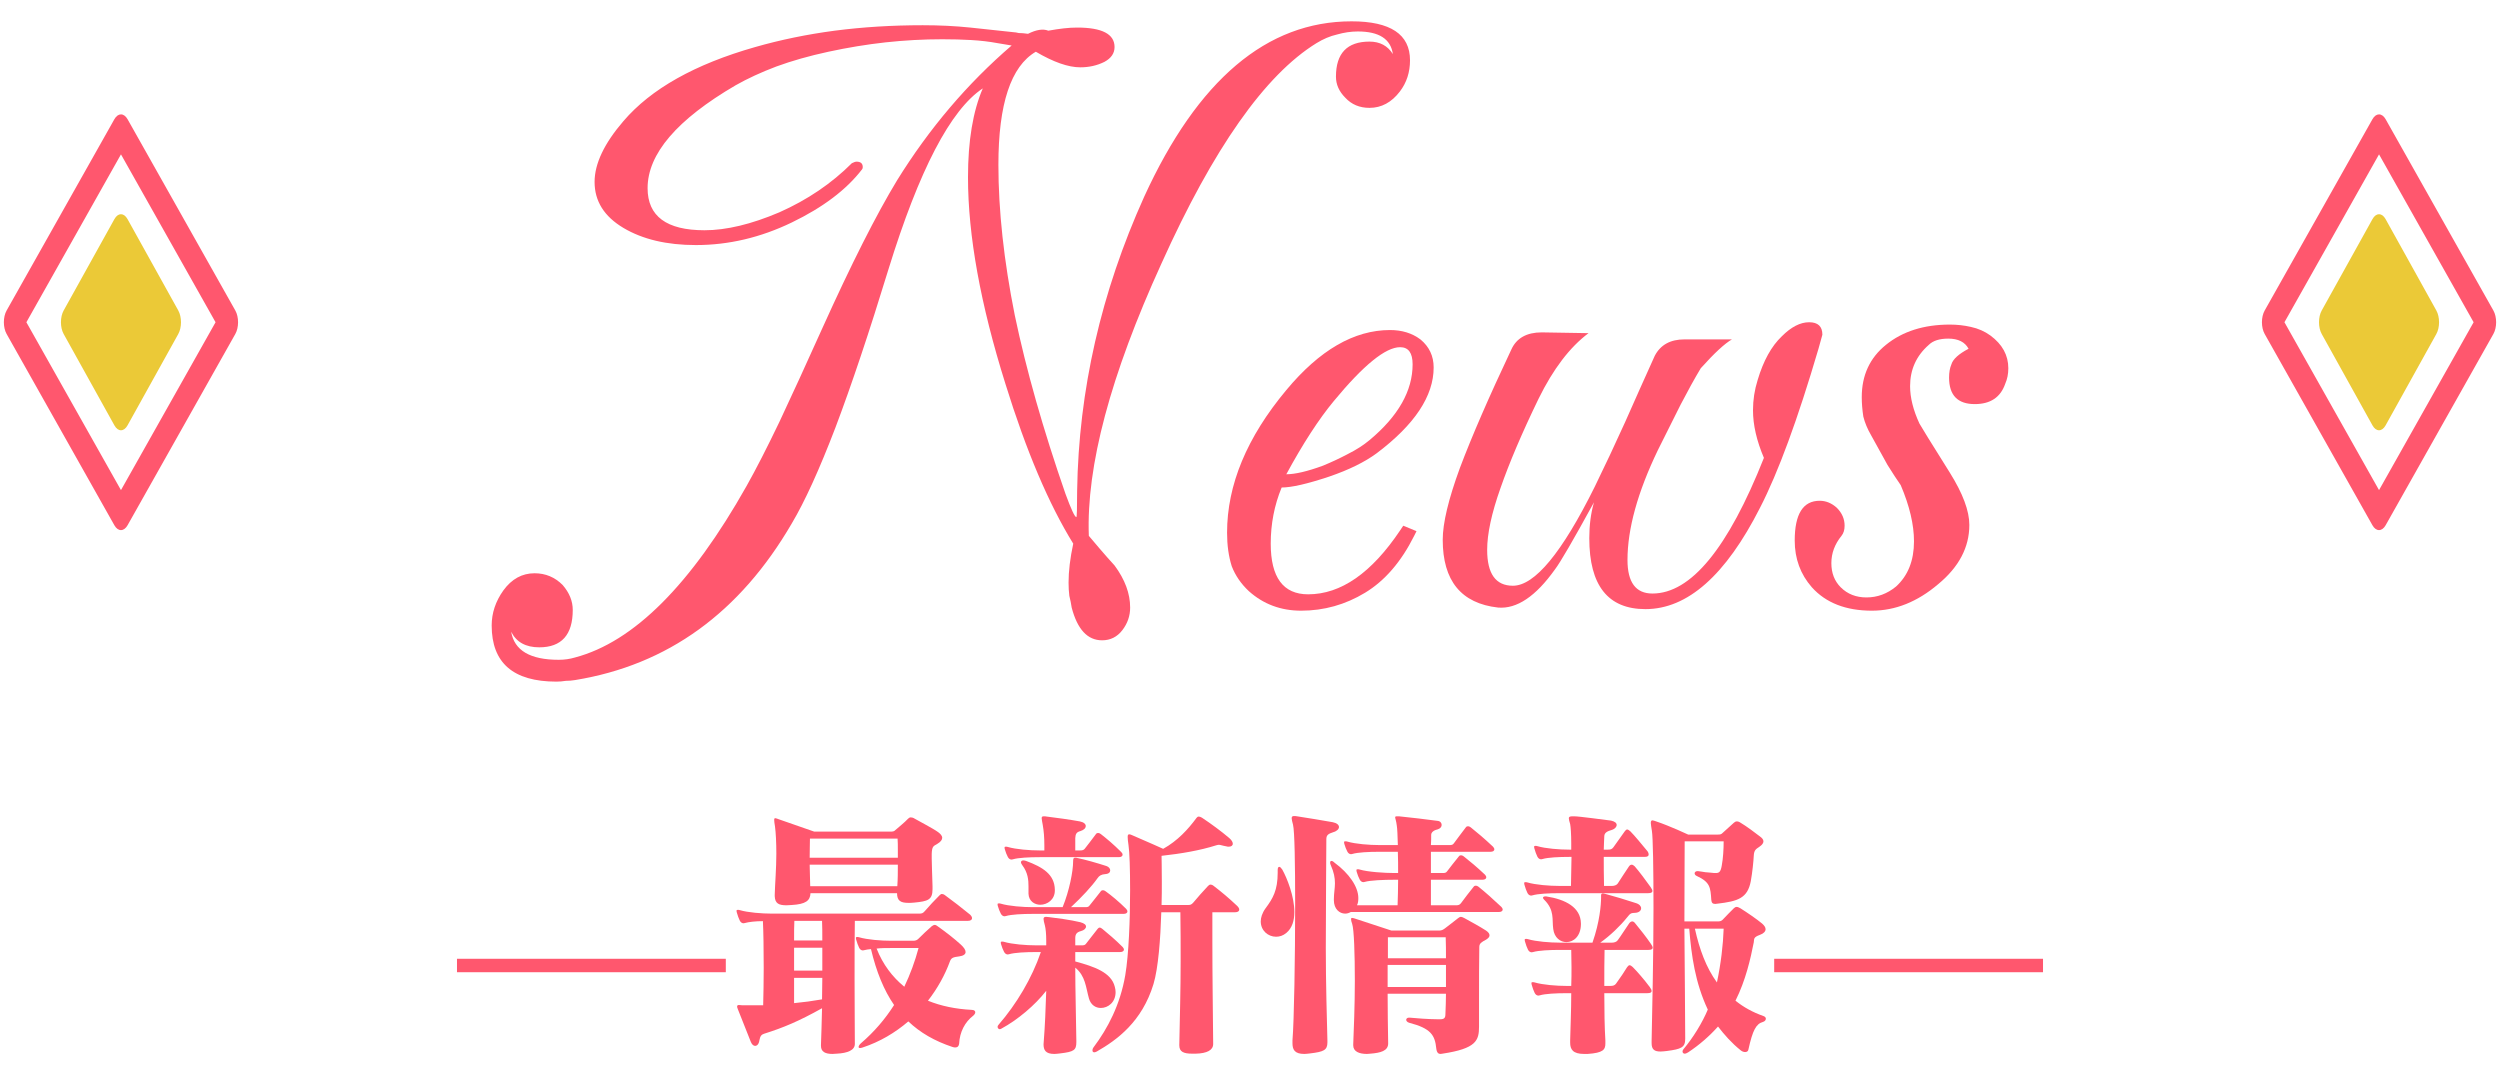
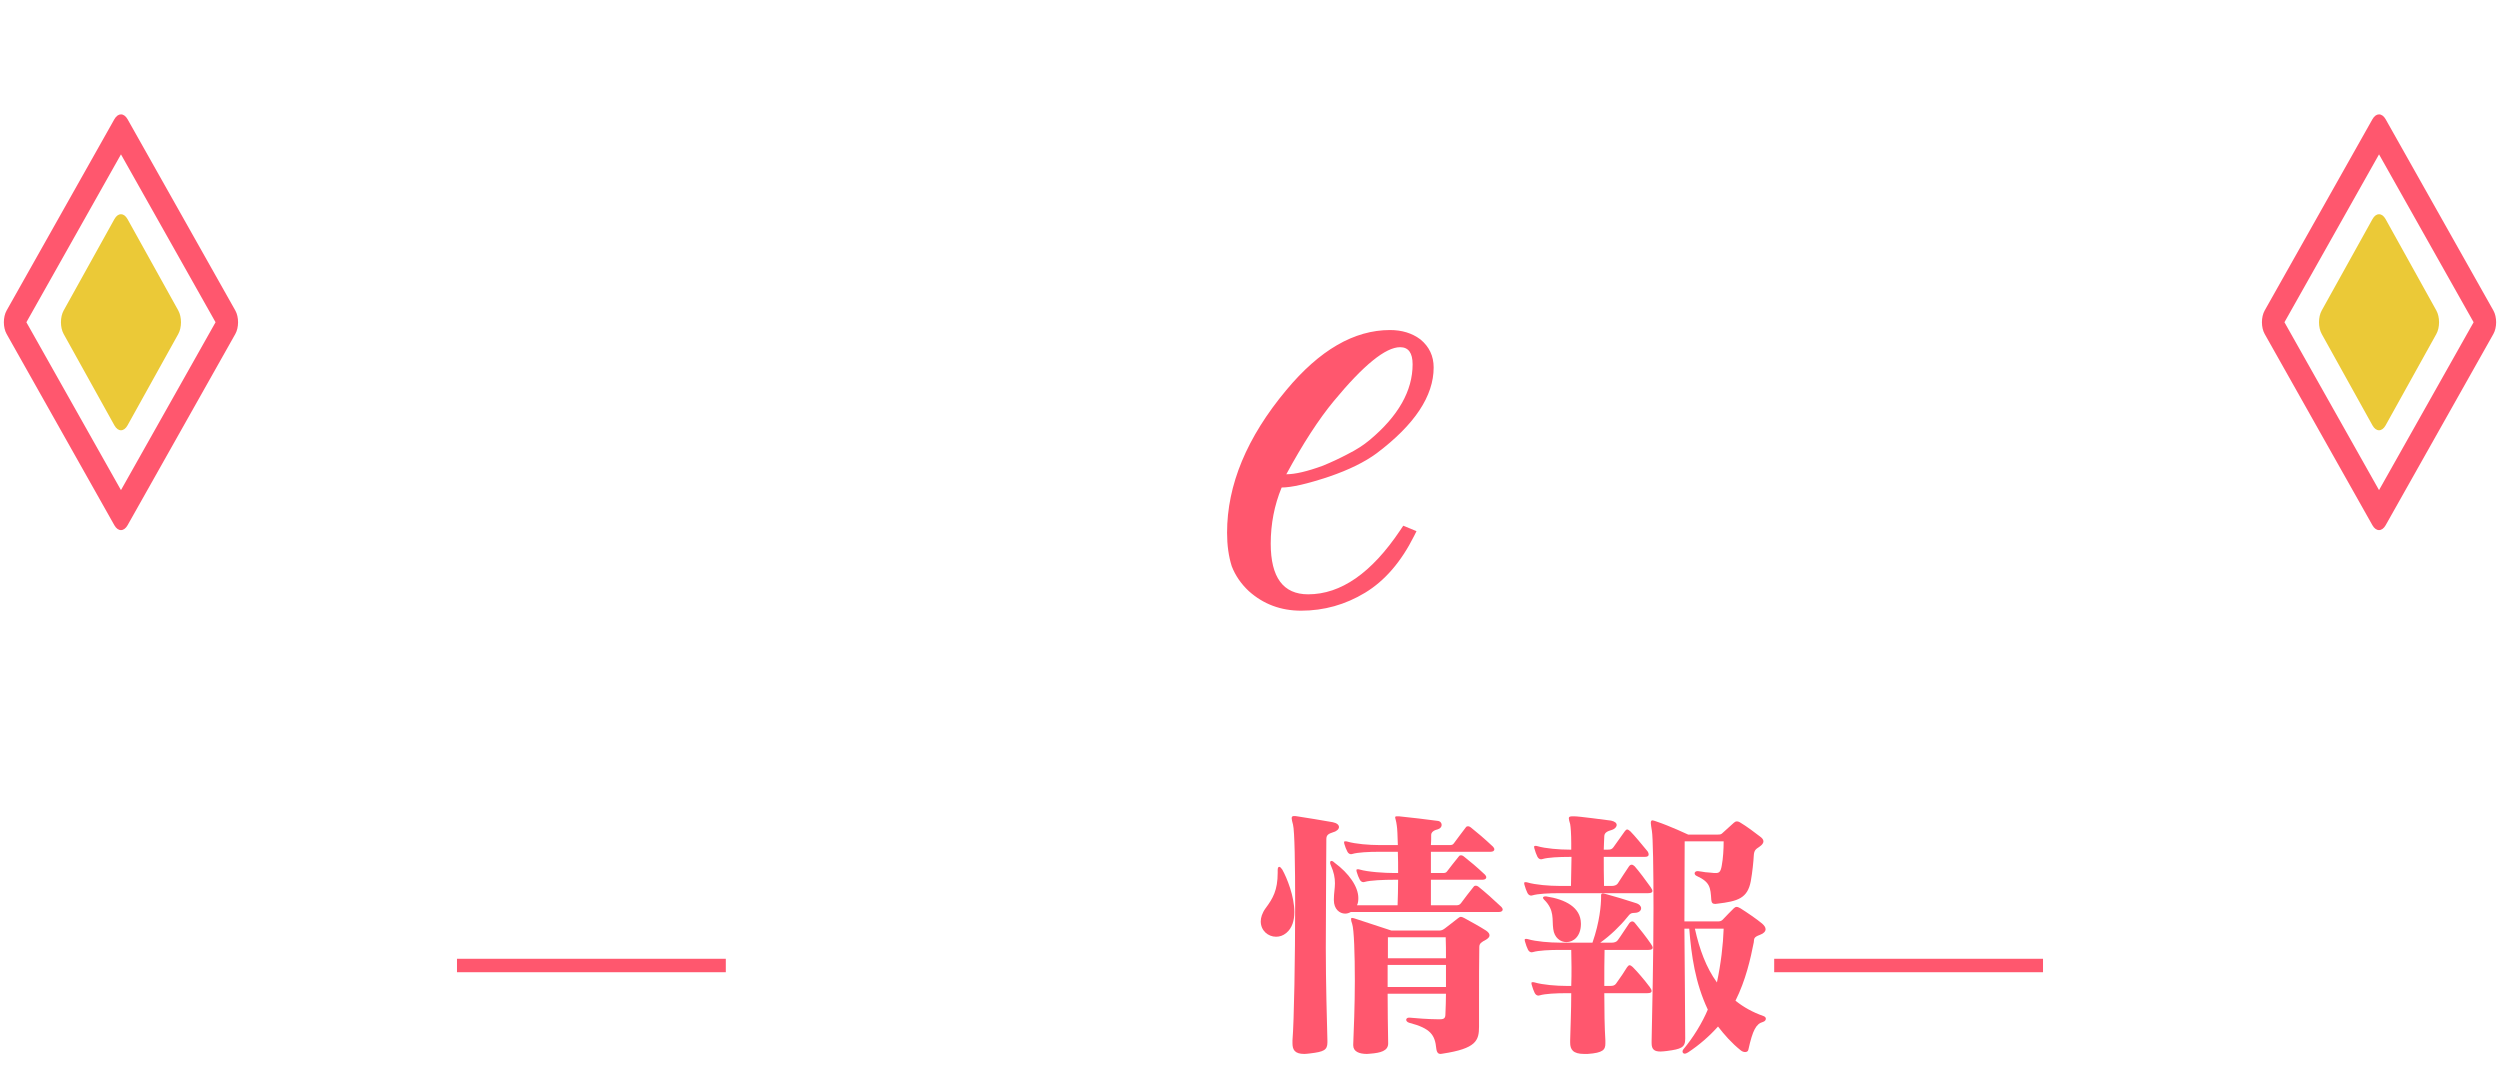
<svg xmlns="http://www.w3.org/2000/svg" width="186" height="80" viewBox="0 0 186 80" fill="none">
  <path fill-rule="evenodd" clip-rule="evenodd" d="M16.037 23.975L9 11.485L1.963 23.975L9 36.465L16.037 23.975ZM17.509 24.846C17.78 24.365 17.78 23.585 17.509 23.104L9.491 8.871C9.22 8.39 8.78 8.39 8.509 8.871L0.491 23.104C0.22 23.585 0.22 24.365 0.491 24.846L8.509 39.079C8.78 39.56 9.22 39.56 9.491 39.079L17.509 24.846Z" fill="#FF576E" />
  <path d="M13.264 23.101C13.533 23.584 13.533 24.366 13.264 24.849L9.486 31.651C9.217 32.133 8.783 32.133 8.514 31.651L4.736 24.849C4.467 24.366 4.467 23.584 4.736 23.101L8.514 16.299C8.783 15.816 9.217 15.816 9.486 16.299L13.264 23.101Z" fill="#EBC937" />
-   <path d="M139.269 45.435C137.336 45.435 135.847 44.855 134.803 43.695C133.953 42.728 133.527 41.568 133.527 40.215C133.527 38.243 134.146 37.257 135.383 37.257C135.847 37.257 136.273 37.431 136.659 37.779C137.046 38.166 137.239 38.61 137.239 39.113C137.239 39.422 137.162 39.674 137.007 39.867C136.505 40.486 136.253 41.162 136.253 41.897C136.253 42.632 136.485 43.231 136.949 43.695C137.452 44.198 138.09 44.449 138.863 44.449C139.675 44.449 140.41 44.178 141.067 43.637C141.957 42.825 142.401 41.704 142.401 40.273C142.401 39.036 142.073 37.644 141.415 36.097C141.145 35.71 140.816 35.208 140.429 34.589C140.081 33.97 139.675 33.236 139.211 32.385C138.941 31.921 138.747 31.457 138.631 30.993C138.554 30.49 138.515 30.007 138.515 29.543C138.515 27.919 139.115 26.624 140.313 25.657C141.551 24.652 143.136 24.149 145.069 24.149C145.611 24.149 146.133 24.207 146.635 24.323C147.177 24.439 147.66 24.652 148.085 24.961C148.975 25.618 149.419 26.43 149.419 27.397C149.419 27.822 149.342 28.209 149.187 28.557C148.839 29.562 148.085 30.065 146.925 30.065C145.649 30.065 145.011 29.408 145.011 28.093C145.011 27.706 145.069 27.378 145.185 27.107C145.301 26.72 145.727 26.334 146.461 25.947C146.191 25.444 145.688 25.193 144.953 25.193C144.296 25.193 143.813 25.348 143.503 25.657C142.575 26.469 142.111 27.494 142.111 28.731C142.111 29.582 142.343 30.51 142.807 31.515C142.885 31.67 143.639 32.888 145.069 35.169C146.036 36.716 146.519 38.011 146.519 39.055C146.519 40.718 145.746 42.187 144.199 43.463C142.653 44.778 141.009 45.435 139.269 45.435Z" fill="#FF576E" />
-   <path d="M122.419 45.319C119.635 45.319 118.243 43.56 118.243 40.041C118.243 39.074 118.359 38.185 118.591 37.373C117.045 40.196 116.078 41.858 115.691 42.361C114.261 44.372 112.849 45.319 111.457 45.203C108.712 44.894 107.339 43.212 107.339 40.157C107.339 38.92 107.765 37.141 108.615 34.821C109.505 32.462 110.781 29.524 112.443 26.005C112.83 25.154 113.584 24.729 114.705 24.729L118.185 24.787C116.793 25.831 115.556 27.455 114.473 29.659C113.236 32.211 112.289 34.434 111.631 36.329C110.974 38.185 110.645 39.712 110.645 40.911C110.645 42.69 111.283 43.579 112.559 43.579C114.183 43.579 116.213 41.124 118.649 36.213C119.423 34.628 120.177 33.023 120.911 31.399C121.646 29.736 122.381 28.093 123.115 26.469C123.541 25.657 124.275 25.251 125.319 25.251H128.857C128.316 25.56 127.543 26.276 126.537 27.397C126.073 28.17 125.571 29.079 125.029 30.123C124.527 31.128 123.966 32.25 123.347 33.487C121.839 36.619 121.085 39.345 121.085 41.665C121.085 43.328 121.704 44.159 122.941 44.159C125.803 44.159 128.567 40.795 131.235 34.067C130.694 32.791 130.423 31.612 130.423 30.529C130.423 29.756 130.539 29.002 130.771 28.267C131.197 26.836 131.796 25.754 132.569 25.019C133.265 24.323 133.942 23.975 134.599 23.975C135.257 23.975 135.585 24.284 135.585 24.903L135.295 25.947C133.749 31.206 132.299 35.15 130.945 37.779C128.393 42.806 125.551 45.319 122.419 45.319Z" fill="#FF576E" />
  <path d="M96.804 45.435C95.296 45.435 94 44.952 92.918 43.985C92.338 43.444 91.912 42.825 91.642 42.129C91.41 41.394 91.294 40.563 91.294 39.635C91.294 36.078 92.763 32.54 95.702 29.021C98.176 26.044 100.748 24.555 103.416 24.555C104.305 24.555 105.059 24.787 105.678 25.251C106.335 25.792 106.664 26.488 106.664 27.339C106.664 29.466 105.252 31.592 102.43 33.719C101.54 34.376 100.361 34.956 98.892 35.459C97.268 36 96.088 36.271 95.354 36.271C94.812 37.586 94.542 38.978 94.542 40.447C94.542 42.96 95.47 44.217 97.326 44.217C99.762 44.217 102.043 42.632 104.17 39.461L104.402 39.113L105.388 39.519L105.214 39.867C104.247 41.8 103.029 43.212 101.56 44.101C100.09 44.99 98.505 45.435 96.804 45.435ZM95.702 35.285C96.359 35.285 97.268 35.072 98.428 34.647C99.085 34.376 99.704 34.086 100.284 33.777C100.902 33.468 101.444 33.12 101.908 32.733C104.034 30.954 105.098 29.079 105.098 27.107C105.098 26.256 104.788 25.831 104.17 25.831C103.087 25.831 101.444 27.165 99.24 29.833C98.118 31.186 96.939 33.004 95.702 35.285Z" fill="#FF576E" />
-   <path d="M41.395 50.713C38.185 50.713 36.581 49.321 36.581 46.537C36.581 45.609 36.871 44.739 37.451 43.927C38.069 43.076 38.843 42.651 39.771 42.651C40.583 42.651 41.279 42.941 41.859 43.521C42.361 44.101 42.613 44.72 42.613 45.377C42.613 47.233 41.781 48.161 40.119 48.161C39.113 48.161 38.417 47.774 38.031 47.001C38.263 48.393 39.442 49.089 41.569 49.089C41.994 49.089 42.4 49.031 42.787 48.915C47.156 47.755 51.409 43.502 55.547 36.155C56.243 34.918 57.055 33.332 57.983 31.399C58.911 29.427 59.974 27.107 61.173 24.439C63.338 19.644 65.194 15.971 66.741 13.419C69.138 9.552 71.98 6.208 75.267 3.385L74.223 3.211C73.604 3.095 72.947 3.018 72.251 2.979C71.593 2.94 70.878 2.921 70.105 2.921C68.713 2.921 67.301 2.998 65.871 3.153C64.479 3.308 63.067 3.54 61.637 3.849C60.206 4.158 58.911 4.526 57.751 4.951C56.629 5.376 55.624 5.84 54.735 6.343C50.365 8.895 48.181 11.447 48.181 13.999C48.181 16.087 49.592 17.131 52.415 17.131C54.039 17.131 55.895 16.686 57.983 15.797C60.071 14.869 61.869 13.651 63.377 12.143C63.531 12.066 63.647 12.027 63.725 12.027C64.034 12.027 64.189 12.162 64.189 12.433C64.189 12.51 64.169 12.568 64.131 12.607C62.971 14.115 61.231 15.43 58.911 16.551C56.591 17.672 54.213 18.233 51.777 18.233C49.611 18.233 47.813 17.808 46.383 16.957C44.952 16.106 44.237 14.966 44.237 13.535C44.237 12.182 44.952 10.674 46.383 9.011C48.432 6.614 51.699 4.777 56.185 3.501C58.079 2.96 60.051 2.554 62.101 2.283C64.189 2.012 66.373 1.877 68.655 1.877C69.892 1.877 71.071 1.935 72.193 2.051C73.314 2.167 74.397 2.283 75.441 2.399C75.518 2.399 75.634 2.418 75.789 2.457C75.982 2.457 76.214 2.476 76.485 2.515C77.103 2.206 77.606 2.128 77.993 2.283C78.418 2.206 78.805 2.148 79.153 2.109C79.501 2.07 79.829 2.051 80.139 2.051C81.995 2.051 82.923 2.534 82.923 3.501C82.923 3.965 82.671 4.332 82.169 4.603C81.627 4.874 81.028 5.009 80.371 5.009C79.481 5.009 78.379 4.622 77.065 3.849C75.209 4.932 74.281 7.735 74.281 12.259C74.281 15.662 74.687 19.393 75.499 23.453C76.349 27.513 77.606 31.94 79.269 36.735C79.694 37.895 79.965 38.475 80.081 38.475C80.119 38.475 80.139 37.818 80.139 36.503C80.255 29.04 81.917 21.752 85.127 14.637C89.109 5.937 94.252 1.587 100.555 1.587C103.455 1.587 104.905 2.554 104.905 4.487C104.905 5.376 104.653 6.15 104.151 6.807C103.532 7.619 102.778 8.025 101.889 8.025C101.154 8.025 100.555 7.774 100.091 7.271C99.627 6.807 99.395 6.285 99.395 5.705C99.395 3.965 100.226 3.095 101.889 3.095C102.662 3.095 103.242 3.404 103.629 4.023C103.474 2.902 102.604 2.341 101.019 2.341C100.516 2.341 99.994 2.418 99.453 2.573C98.95 2.689 98.447 2.902 97.945 3.211C94.117 5.57 90.269 11.041 86.403 19.625C82.613 27.938 80.815 34.686 81.009 39.867C81.627 40.602 82.091 41.143 82.401 41.491C82.71 41.839 82.884 42.032 82.923 42.071C83.696 43.115 84.083 44.159 84.083 45.203C84.083 45.822 83.889 46.382 83.503 46.885C83.116 47.388 82.613 47.639 81.995 47.639C80.912 47.639 80.158 46.827 79.733 45.203C79.694 44.932 79.636 44.642 79.559 44.333C79.52 44.024 79.501 43.695 79.501 43.347C79.501 42.496 79.617 41.53 79.849 40.447C78.031 37.508 76.349 33.545 74.803 28.557C72.947 22.641 72.019 17.518 72.019 13.187C72.019 10.48 72.386 8.276 73.121 6.575C70.723 8.16 68.384 12.646 66.103 20.031C64.672 24.71 63.357 28.634 62.159 31.805C60.96 34.937 59.877 37.315 58.911 38.939C55.044 45.59 49.669 49.476 42.787 50.597C42.555 50.636 42.323 50.655 42.091 50.655C41.859 50.694 41.627 50.713 41.395 50.713Z" fill="#FF576E" />
  <path d="M152 72.333H132V71.333H152V72.333Z" fill="#FF576E" />
  <path d="M128.24 69.093H126.1C126.44 70.633 126.94 71.993 127.74 73.093C128.04 71.673 128.2 70.293 128.24 69.093ZM125.38 77.233V77.293C125.38 77.933 125.08 78.053 124.02 78.193C123.84 78.213 123.68 78.233 123.54 78.233C123.1 78.233 122.88 78.093 122.88 77.613C122.88 77.593 122.88 77.573 122.88 77.553V77.453C122.92 75.393 123.02 71.113 123.02 67.553C123.02 64.673 122.98 62.253 122.9 61.813C122.86 61.533 122.82 61.353 122.82 61.233C122.82 61.093 122.86 61.033 122.94 61.033C123 61.033 123.1 61.073 123.22 61.113C124.24 61.453 125.6 62.093 125.6 62.093H127.78C128 62.093 128.06 62.073 128.16 61.973C128.42 61.753 128.74 61.433 129 61.213C129.06 61.153 129.14 61.113 129.22 61.113C129.3 61.113 129.38 61.133 129.5 61.213C129.94 61.473 130.58 61.953 130.94 62.233C131.08 62.333 131.2 62.453 131.2 62.593C131.2 62.713 131.12 62.853 130.88 63.013C130.64 63.173 130.5 63.253 130.48 63.673C130.46 64.073 130.38 64.893 130.26 65.553C130.02 66.833 129.3 67.053 127.78 67.233C127.72 67.233 127.66 67.253 127.62 67.253C127.42 67.253 127.34 67.173 127.32 66.953C127.26 66.033 127.24 65.633 126.24 65.173C126.14 65.133 126.08 65.053 126.08 64.973C126.08 64.893 126.16 64.813 126.28 64.813H126.34C126.54 64.833 126.72 64.873 126.88 64.893C127.06 64.913 127.2 64.913 127.34 64.933C127.46 64.953 127.56 64.953 127.66 64.953C127.9 64.953 128.02 64.873 128.1 64.393C128.2 63.853 128.24 63.173 128.24 62.593H125.34C125.34 63.733 125.32 66.033 125.32 68.553H127.82C127.94 68.553 128.06 68.533 128.16 68.433C128.46 68.113 128.72 67.853 129 67.573C129.06 67.513 129.14 67.473 129.2 67.473C129.28 67.473 129.38 67.513 129.48 67.573C129.96 67.873 130.72 68.393 131.1 68.713C131.26 68.853 131.36 68.993 131.36 69.133C131.36 69.293 131.22 69.453 130.94 69.553C130.44 69.733 130.52 69.853 130.48 70.113C130.24 71.333 129.88 72.933 129.12 74.453C129.72 74.933 130.4 75.313 131.2 75.593C131.32 75.633 131.38 75.713 131.38 75.793C131.38 75.893 131.3 75.993 131.16 76.033C130.66 76.173 130.4 76.633 130.08 78.093C130.06 78.213 129.96 78.273 129.84 78.273C129.74 78.273 129.62 78.233 129.52 78.153C128.84 77.613 128.28 76.973 127.82 76.373C127.2 77.073 126.42 77.753 125.6 78.293C125.5 78.353 125.42 78.393 125.34 78.393C125.24 78.393 125.18 78.313 125.18 78.233C125.18 78.173 125.2 78.133 125.24 78.073C125.98 77.193 126.66 76.073 127.06 75.113C126.12 73.113 125.84 71.093 125.68 69.093H125.32C125.34 72.233 125.38 75.593 125.38 77.233ZM119.44 77.493V77.633C119.44 78.093 119.28 78.333 118.12 78.413C118.08 78.413 118.04 78.413 118.02 78.413C117.96 78.413 117.92 78.413 117.86 78.413C117.02 78.413 116.82 78.073 116.82 77.573V77.413C116.84 76.513 116.9 75.213 116.9 73.893H116.56C115.78 73.893 114.96 73.933 114.56 74.053C114.52 74.053 114.5 74.073 114.46 74.073C114.34 74.073 114.24 73.993 114.18 73.873C114.1 73.713 114.02 73.493 113.96 73.273C113.94 73.213 113.94 73.173 113.94 73.133C113.94 73.093 113.96 73.073 114.02 73.073H114.04C114.08 73.073 114.12 73.073 114.18 73.093C114.78 73.273 115.82 73.353 116.56 73.353H116.9C116.92 72.893 116.92 72.413 116.92 71.953C116.92 71.493 116.9 71.073 116.9 70.673H116.06C115.28 70.673 114.46 70.713 114.06 70.833C114.02 70.833 114 70.853 113.96 70.853C113.84 70.853 113.74 70.773 113.68 70.653C113.6 70.493 113.52 70.273 113.46 70.053C113.44 69.993 113.44 69.953 113.44 69.913C113.44 69.873 113.46 69.853 113.52 69.853H113.54C113.58 69.853 113.62 69.853 113.68 69.873C114.28 70.053 115.32 70.133 116.06 70.133H118.48C119.02 68.593 119.12 67.313 119.12 66.773V66.633C119.12 66.533 119.14 66.473 119.26 66.473C119.3 66.473 119.36 66.493 119.46 66.513C120.14 66.693 120.98 66.953 121.72 67.193C121.98 67.273 122.1 67.433 122.1 67.573C122.1 67.753 121.94 67.893 121.68 67.913C121.36 67.933 121.32 67.913 121.04 68.273C120.56 68.873 119.8 69.613 119.06 70.133H119.94C120.1 70.133 120.28 70.073 120.36 69.953C120.6 69.633 121 68.993 121.2 68.713C121.26 68.613 121.36 68.553 121.44 68.553C121.5 68.553 121.58 68.593 121.64 68.673C121.96 69.053 122.54 69.793 122.82 70.213C122.9 70.333 122.96 70.433 122.96 70.513C122.96 70.613 122.86 70.673 122.64 70.673H119.38C119.36 71.473 119.36 72.393 119.36 73.353H119.82C120.02 73.353 120.14 73.313 120.24 73.173C120.56 72.733 120.84 72.313 121.06 71.953C121.12 71.873 121.18 71.813 121.24 71.813C121.3 71.813 121.4 71.873 121.48 71.953C121.8 72.273 122.34 72.893 122.74 73.433C122.82 73.533 122.88 73.653 122.88 73.733C122.88 73.833 122.8 73.893 122.56 73.893H119.36C119.36 75.173 119.38 76.453 119.44 77.413C119.44 77.433 119.44 77.473 119.44 77.493ZM117.62 68.693V68.793C117.6 69.653 117.08 70.093 116.54 70.093C116.1 70.093 115.64 69.773 115.56 69.113C115.46 68.413 115.68 67.713 114.88 66.933C114.82 66.873 114.8 66.833 114.8 66.793C114.8 66.733 114.86 66.693 114.96 66.693H115.04C116.48 66.913 117.6 67.513 117.62 68.693ZM122.62 66.453H116.02C115.24 66.453 114.42 66.493 114.02 66.613C113.98 66.613 113.96 66.633 113.92 66.633C113.8 66.633 113.7 66.553 113.64 66.433C113.56 66.273 113.48 66.053 113.42 65.833C113.4 65.773 113.4 65.733 113.4 65.693C113.4 65.653 113.42 65.633 113.48 65.633H113.5C113.54 65.633 113.58 65.633 113.64 65.653C114.24 65.833 115.28 65.913 116.02 65.913H116.88C116.9 65.233 116.9 64.473 116.92 63.753H116.76C115.98 63.753 115.16 63.793 114.76 63.913C114.72 63.913 114.7 63.933 114.66 63.933C114.54 63.933 114.44 63.853 114.38 63.733C114.3 63.573 114.22 63.353 114.16 63.133C114.14 63.073 114.14 63.033 114.14 62.993C114.14 62.953 114.16 62.933 114.22 62.933H114.24C114.28 62.933 114.32 62.933 114.38 62.953C114.98 63.133 116.02 63.213 116.76 63.213H116.9V62.733C116.9 62.053 116.86 61.513 116.82 61.313C116.76 61.113 116.72 60.973 116.72 60.873C116.72 60.773 116.8 60.733 117 60.733H117.1C117.5 60.733 119.36 60.993 119.86 61.053C120.14 61.113 120.28 61.233 120.28 61.373C120.28 61.513 120.16 61.673 119.9 61.753C119.62 61.833 119.38 61.933 119.36 62.193C119.34 62.453 119.34 62.793 119.32 63.213H119.62C119.82 63.213 119.92 63.193 120.04 63.033C120.26 62.733 120.64 62.193 120.88 61.853C120.94 61.773 121 61.713 121.06 61.713C121.12 61.713 121.22 61.773 121.3 61.853C121.62 62.173 122.16 62.833 122.54 63.293C122.6 63.353 122.66 63.473 122.66 63.573C122.66 63.673 122.6 63.753 122.36 63.753H119.32C119.32 64.393 119.32 65.133 119.34 65.913H119.94C120.1 65.913 120.28 65.853 120.36 65.733C120.62 65.333 120.94 64.833 121.2 64.453C121.26 64.373 121.32 64.333 121.4 64.333C121.46 64.333 121.54 64.373 121.62 64.453C121.92 64.793 122.48 65.533 122.8 65.993C122.88 66.113 122.94 66.213 122.94 66.293C122.94 66.393 122.84 66.453 122.62 66.453Z" fill="#FF576E" />
  <path d="M107.58 73.433V71.793H103.24V73.433H107.58ZM107.56 69.733H103.26V71.293H107.58C107.58 70.753 107.58 70.233 107.56 69.733ZM110.04 74.473V76.373C110.04 77.413 109.84 78.013 107.32 78.393C107.28 78.393 107.22 78.413 107.18 78.413C107.04 78.413 106.9 78.353 106.86 78.013C106.76 77.013 106.46 76.513 104.84 76.093C104.7 76.053 104.62 75.953 104.62 75.873C104.62 75.793 104.7 75.713 104.82 75.713H104.88C105.26 75.753 106.3 75.833 106.96 75.833H107.14C107.46 75.833 107.54 75.733 107.54 75.433C107.56 74.913 107.58 74.413 107.58 73.933H103.24C103.24 75.173 103.26 76.393 103.28 77.633C103.28 78.193 102.7 78.333 101.96 78.393C101.88 78.393 101.78 78.413 101.7 78.413C101.12 78.413 100.68 78.233 100.68 77.773V77.713C100.72 76.693 100.8 74.793 100.8 72.973C100.8 70.993 100.74 69.133 100.6 68.733C100.54 68.573 100.52 68.473 100.52 68.393C100.52 68.313 100.54 68.293 100.6 68.293C100.64 68.293 100.7 68.313 100.78 68.333L103.52 69.233H107.08C107.26 69.233 107.36 69.173 107.5 69.073C107.78 68.873 108.24 68.493 108.48 68.313C108.56 68.253 108.62 68.213 108.7 68.213C108.76 68.213 108.84 68.253 108.96 68.313C109.54 68.633 110.06 68.913 110.56 69.233C110.74 69.353 110.82 69.473 110.82 69.593C110.82 69.713 110.72 69.813 110.56 69.913C110.22 70.093 110.06 70.193 110.06 70.453C110.04 71.493 110.04 73.053 110.04 74.473ZM98.76 77.433V77.553C98.76 78.133 98.48 78.253 97.48 78.373C97.32 78.393 97.16 78.413 97.04 78.413C96.32 78.413 96.16 78.093 96.16 77.613V77.473C96.16 77.453 96.16 77.433 96.16 77.413C96.28 75.933 96.36 71.233 96.36 67.293C96.36 64.353 96.32 61.813 96.2 61.353C96.14 61.133 96.1 60.973 96.1 60.873C96.1 60.753 96.16 60.713 96.28 60.713C96.34 60.713 96.4 60.713 96.5 60.733C97.32 60.853 98.34 61.033 99.16 61.173C99.46 61.233 99.62 61.373 99.62 61.533C99.62 61.673 99.48 61.833 99.2 61.913C98.82 62.033 98.68 62.133 98.68 62.433C98.68 63.713 98.64 67.133 98.64 70.513C98.64 73.173 98.72 75.833 98.76 77.433ZM95.06 64.933V64.733C95.06 64.573 95.1 64.493 95.18 64.493C95.24 64.493 95.32 64.573 95.4 64.693C95.76 65.333 96.3 66.693 96.3 67.853C96.3 68.473 96.14 69.053 95.7 69.413C95.46 69.613 95.2 69.693 94.94 69.693C94.34 69.693 93.8 69.233 93.8 68.553C93.8 68.273 93.9 67.933 94.16 67.573C94.7 66.853 95.06 66.233 95.06 64.933ZM111.52 67.853H100.5C100.36 67.933 100.22 67.973 100.08 67.973C99.66 67.973 99.24 67.633 99.24 66.973V66.893C99.24 66.473 99.32 66.093 99.32 65.713C99.32 65.293 99.24 64.893 99.02 64.393C98.98 64.313 98.96 64.233 98.96 64.193C98.96 64.093 99 64.053 99.06 64.053C99.12 64.053 99.2 64.093 99.3 64.193C100.36 64.973 101.06 65.973 101.06 66.813C101.06 67.013 101.04 67.193 100.96 67.353H103.98C104 66.773 104.02 66.113 104.02 65.453H103.74C102.96 65.453 101.94 65.493 101.54 65.613C101.5 65.613 101.48 65.633 101.44 65.633C101.32 65.633 101.22 65.553 101.16 65.433C101.08 65.273 101 65.093 100.94 64.873C100.92 64.813 100.92 64.773 100.92 64.733C100.92 64.693 100.94 64.673 101 64.673H101.02C101.06 64.673 101.1 64.673 101.16 64.693C101.76 64.873 103 64.953 103.74 64.953H104.02C104.02 64.413 104.02 63.873 104 63.373H102.62C101.84 63.373 101.02 63.413 100.62 63.533C100.58 63.533 100.56 63.553 100.52 63.553C100.4 63.553 100.3 63.473 100.24 63.353C100.16 63.193 100.08 63.013 100.02 62.793C100 62.733 100 62.693 100 62.653C100 62.613 100.02 62.593 100.08 62.593H100.1C100.14 62.593 100.18 62.593 100.24 62.613C100.84 62.793 101.88 62.873 102.62 62.873H104C103.98 62.173 103.96 61.633 103.92 61.413C103.88 61.073 103.8 60.893 103.8 60.813C103.8 60.753 103.84 60.733 103.92 60.733H104.08C105.06 60.833 106.06 60.953 106.96 61.073C107.16 61.093 107.26 61.233 107.26 61.373C107.26 61.513 107.16 61.653 106.94 61.713C106.66 61.773 106.48 61.933 106.48 62.113C106.48 62.353 106.48 62.613 106.46 62.873H107.82C107.96 62.873 108.08 62.873 108.16 62.753C108.4 62.433 108.72 61.993 109.06 61.553C109.1 61.493 109.16 61.473 109.22 61.473C109.28 61.473 109.34 61.493 109.42 61.553C109.92 61.953 110.42 62.373 111.08 62.993C111.14 63.053 111.18 63.133 111.18 63.193C111.18 63.293 111.08 63.373 110.9 63.373H106.46V64.953H107.32C107.46 64.953 107.58 64.953 107.66 64.833C107.9 64.513 108.2 64.133 108.54 63.713C108.58 63.653 108.64 63.633 108.7 63.633C108.76 63.633 108.82 63.653 108.9 63.713C109.4 64.113 109.82 64.453 110.48 65.073C110.54 65.133 110.58 65.213 110.58 65.273C110.58 65.373 110.48 65.453 110.3 65.453H106.46V67.353H108.34C108.48 67.353 108.6 67.333 108.7 67.193C108.96 66.833 109.32 66.373 109.64 65.973C109.68 65.913 109.74 65.893 109.8 65.893C109.86 65.893 109.92 65.913 110 65.973C110.5 66.373 111.04 66.853 111.7 67.473C111.76 67.533 111.8 67.613 111.8 67.673C111.8 67.773 111.7 67.853 111.52 67.853Z" fill="#FF576E" />
-   <path d="M80.08 77.433V77.533C80.08 78.133 79.9 78.253 78.88 78.373C78.72 78.393 78.56 78.413 78.44 78.413C77.78 78.413 77.64 78.113 77.64 77.693C77.64 77.593 77.66 77.513 77.66 77.413C77.74 76.413 77.8 75.053 77.84 73.713C77.02 74.773 75.72 75.873 74.5 76.533C74.46 76.553 74.42 76.573 74.38 76.573C74.3 76.573 74.22 76.493 74.22 76.393C74.22 76.353 74.24 76.293 74.3 76.233C75.62 74.713 76.78 72.773 77.44 70.833H77.08C76.3 70.833 75.48 70.873 75.08 70.993C75.04 70.993 75.02 71.013 74.98 71.013C74.86 71.013 74.76 70.933 74.7 70.813C74.62 70.653 74.54 70.473 74.48 70.253C74.46 70.193 74.46 70.153 74.46 70.113C74.46 70.073 74.48 70.053 74.54 70.053H74.56C74.6 70.053 74.64 70.053 74.7 70.073C75.3 70.253 76.34 70.333 77.08 70.333H77.84V69.993C77.84 69.473 77.8 69.093 77.74 68.853C77.68 68.633 77.64 68.473 77.64 68.373C77.64 68.253 77.7 68.213 77.84 68.213C77.88 68.213 77.96 68.233 78.04 68.233C78.54 68.293 79.64 68.433 80.38 68.613C80.68 68.693 80.8 68.813 80.8 68.933C80.8 69.073 80.66 69.213 80.42 69.273C80.12 69.353 80 69.493 80 69.793V70.333H80.46C80.6 70.333 80.72 70.333 80.8 70.213C81.04 69.893 81.4 69.453 81.66 69.113C81.7 69.053 81.76 69.013 81.82 69.013C81.88 69.013 81.94 69.053 82.02 69.113C82.46 69.473 83 69.933 83.52 70.453C83.58 70.513 83.62 70.593 83.62 70.653C83.62 70.753 83.52 70.833 83.34 70.833H80V71.533C81.42 71.913 82.68 72.353 82.94 73.413C82.98 73.553 83 73.693 83 73.813C83 74.573 82.44 74.993 81.9 74.993C81.52 74.993 81.16 74.773 81.02 74.293C80.78 73.433 80.76 72.613 80 71.993C80 73.633 80.06 75.713 80.08 77.433ZM90.26 77.653V77.673C90.26 78.133 89.8 78.373 88.96 78.393H88.7C88.06 78.393 87.74 78.253 87.74 77.773V77.733C87.78 75.673 87.84 73.593 87.84 71.513C87.84 70.293 87.84 69.093 87.82 67.873H86.4C86.34 69.833 86.18 72.013 85.82 73.213C84.96 76.033 83.1 77.373 81.6 78.233C81.52 78.273 81.46 78.293 81.42 78.293C81.32 78.293 81.28 78.233 81.28 78.153C81.28 78.073 81.3 77.993 81.38 77.893C82.4 76.533 83.34 74.773 83.72 72.553C83.98 71.013 84.08 68.393 84.08 66.233C84.08 64.693 84.04 63.373 83.96 62.873C83.92 62.613 83.9 62.413 83.9 62.273C83.9 62.133 83.92 62.073 84.02 62.073C84.06 62.073 84.14 62.093 84.22 62.133C85.3 62.593 86.54 63.153 86.54 63.153C87.62 62.553 88.4 61.693 89.02 60.853C89.06 60.793 89.12 60.753 89.18 60.753C89.24 60.753 89.32 60.773 89.42 60.833C90.14 61.313 90.82 61.813 91.46 62.353C91.64 62.513 91.72 62.653 91.72 62.773C91.72 62.913 91.6 62.993 91.42 62.993C91.36 62.993 91.32 62.993 91.26 62.973C90.92 62.913 90.8 62.853 90.68 62.853C90.62 62.853 90.56 62.873 90.48 62.893C89.28 63.273 87.88 63.513 86.42 63.673C86.42 63.833 86.44 64.573 86.44 65.613C86.44 66.133 86.44 66.713 86.42 67.333H88.36C88.56 67.333 88.64 67.313 88.78 67.153C89.08 66.793 89.5 66.313 89.88 65.913C89.94 65.853 90 65.813 90.06 65.813C90.12 65.813 90.2 65.833 90.3 65.913C90.92 66.393 91.38 66.773 92.06 67.413C92.12 67.473 92.2 67.573 92.2 67.673C92.2 67.773 92.12 67.873 91.88 67.873H90.2C90.2 68.633 90.2 69.353 90.2 70.093C90.2 72.673 90.24 75.173 90.26 77.653ZM83.6 67.993H76.84C76.06 67.993 75.24 68.033 74.84 68.153C74.8 68.153 74.78 68.173 74.74 68.173C74.62 68.173 74.52 68.093 74.46 67.973C74.38 67.813 74.3 67.633 74.24 67.413C74.22 67.353 74.22 67.313 74.22 67.273C74.22 67.233 74.24 67.213 74.3 67.213H74.32C74.36 67.213 74.4 67.213 74.46 67.233C75.06 67.413 76.1 67.493 76.84 67.493H79.06C79.56 66.273 79.84 64.813 79.84 64.093C79.84 63.913 79.86 63.813 79.98 63.813H80.06C80.74 63.953 81.64 64.213 82.32 64.433C82.5 64.493 82.6 64.633 82.6 64.753C82.6 64.893 82.5 65.013 82.24 65.033C81.94 65.053 81.78 65.153 81.66 65.333C81.22 65.953 80.5 66.733 79.68 67.493H80.72C80.86 67.493 80.98 67.493 81.06 67.373C81.3 67.053 81.62 66.693 81.9 66.313C81.94 66.253 82 66.233 82.06 66.233C82.12 66.233 82.18 66.253 82.26 66.313C82.68 66.613 83.26 67.093 83.78 67.613C83.84 67.673 83.88 67.753 83.88 67.813C83.88 67.913 83.78 67.993 83.6 67.993ZM78.48 66.193V66.253C78.48 66.933 77.92 67.313 77.4 67.313C76.98 67.313 76.54 67.053 76.52 66.493V65.933C76.52 65.473 76.48 64.933 76.06 64.373C76 64.293 75.96 64.213 75.96 64.153C75.96 64.073 76.02 64.013 76.14 64.013C76.2 64.013 76.26 64.033 76.34 64.053C77.58 64.513 78.46 65.053 78.48 66.193ZM83.24 63.773H77.36C76.58 63.773 75.76 63.813 75.36 63.933C75.32 63.933 75.3 63.953 75.26 63.953C75.14 63.953 75.04 63.873 74.98 63.753C74.9 63.593 74.82 63.413 74.76 63.193C74.74 63.133 74.74 63.093 74.74 63.053C74.74 63.013 74.76 62.993 74.82 62.993H74.84C74.88 62.993 74.92 62.993 74.98 63.013C75.58 63.193 76.62 63.273 77.36 63.273H77.7C77.7 63.153 77.7 63.033 77.7 62.913C77.7 62.293 77.66 61.833 77.58 61.373C77.54 61.133 77.5 60.973 77.5 60.873C77.5 60.773 77.54 60.733 77.66 60.733C77.72 60.733 77.8 60.733 77.88 60.753C78.54 60.833 79.58 60.973 80.34 61.113C80.64 61.173 80.78 61.313 80.78 61.453C80.78 61.613 80.64 61.753 80.38 61.833C80.08 61.913 80.02 62.053 80 62.353C80 62.373 80 62.413 80 62.433V63.273H80.36C80.5 63.273 80.62 63.253 80.7 63.153C80.98 62.813 81.2 62.493 81.54 62.053C81.58 61.993 81.64 61.973 81.7 61.973C81.76 61.973 81.82 61.993 81.9 62.053C82.36 62.413 82.84 62.813 83.42 63.393C83.48 63.453 83.52 63.513 83.52 63.593C83.52 63.693 83.42 63.773 83.24 63.773Z" fill="#FF576E" />
-   <path d="M61.18 72.753H59.08V74.633C59.74 74.573 60.48 74.473 61.16 74.353C61.16 73.833 61.18 73.293 61.18 72.753ZM61.18 72.213V70.513H59.08V72.213H61.18ZM61.16 68.513H59.1C59.08 68.893 59.08 69.393 59.08 69.973H61.18C61.18 69.413 61.18 68.913 61.16 68.513ZM63.6 77.653V77.673C63.6 78.133 63.06 78.353 62.26 78.393C62.14 78.393 62.04 78.413 61.94 78.413C61.4 78.413 61.08 78.253 61.08 77.813V77.733C61.1 77.073 61.14 76.113 61.16 75.013C59.44 75.973 58.3 76.453 56.84 76.913C56.66 76.973 56.56 77.073 56.5 77.393C56.46 77.693 56.32 77.813 56.18 77.813C56.06 77.813 55.94 77.713 55.86 77.513C55.64 76.973 55.14 75.713 54.9 75.093C54.86 74.993 54.84 74.933 54.84 74.893C54.84 74.793 54.9 74.773 54.98 74.773C55.06 74.773 55.16 74.793 55.24 74.793H56.78C56.8 73.993 56.82 72.993 56.82 72.013C56.82 70.653 56.8 69.293 56.76 68.533C56.22 68.533 55.7 68.593 55.42 68.673C55.38 68.673 55.36 68.693 55.32 68.693C55.2 68.693 55.1 68.613 55.04 68.493C54.96 68.333 54.88 68.113 54.82 67.893C54.8 67.833 54.8 67.793 54.8 67.753C54.8 67.713 54.82 67.693 54.88 67.693H54.9C54.94 67.693 54.98 67.693 55.04 67.713C55.64 67.893 56.68 67.973 57.42 67.973H68.38C68.58 67.973 68.66 67.953 68.8 67.793C69.14 67.393 69.54 66.973 69.9 66.613C69.98 66.533 70.02 66.513 70.08 66.513C70.14 66.513 70.22 66.533 70.32 66.613C70.84 66.993 71.6 67.573 72.18 68.053C72.24 68.113 72.32 68.213 72.32 68.313C72.32 68.413 72.24 68.513 72 68.513H63.6C63.58 69.493 63.58 71.173 63.58 72.873C63.58 74.773 63.6 76.693 63.6 77.653ZM68.34 70.533H66.3C65.94 70.533 65.56 70.533 65.22 70.573C65.68 71.753 66.4 72.693 67.28 73.413C67.72 72.493 68.08 71.513 68.34 70.533ZM66.3 69.993H67.94C68.1 69.993 68.22 69.953 68.32 69.853C68.62 69.553 69.04 69.153 69.32 68.913C69.4 68.853 69.48 68.813 69.54 68.813C69.62 68.813 69.68 68.853 69.76 68.913C70.38 69.353 71 69.833 71.48 70.273C71.72 70.493 71.84 70.673 71.84 70.833C71.84 70.993 71.68 71.113 71.38 71.153C70.88 71.213 70.78 71.273 70.68 71.513C70.3 72.553 69.74 73.553 69.04 74.453C70.02 74.853 71.12 75.073 72.28 75.133C72.48 75.133 72.56 75.213 72.56 75.313C72.56 75.393 72.5 75.493 72.4 75.573C71.8 76.033 71.4 76.773 71.36 77.653C71.34 77.833 71.24 77.933 71.06 77.933C71 77.933 70.94 77.913 70.86 77.893C69.54 77.453 68.46 76.833 67.58 75.993C66.6 76.833 65.46 77.513 64.18 77.933C64.1 77.953 64.06 77.973 64 77.973C63.92 77.973 63.88 77.953 63.88 77.893C63.88 77.833 63.94 77.713 64.06 77.613C65.04 76.773 65.86 75.813 66.52 74.773C65.76 73.673 65.2 72.293 64.8 70.613C64.6 70.633 64.44 70.653 64.3 70.693C64.26 70.693 64.24 70.713 64.2 70.713C64.08 70.713 63.98 70.633 63.92 70.513C63.84 70.353 63.76 70.133 63.7 69.913C63.68 69.853 63.68 69.813 63.68 69.773C63.68 69.733 63.7 69.713 63.76 69.713H63.78C63.82 69.713 63.86 69.713 63.92 69.733C64.52 69.913 65.56 69.993 66.3 69.993ZM66.8 64.333H60.24C60.26 64.873 60.26 65.433 60.28 65.933H66.76C66.8 65.393 66.8 64.833 66.8 64.333ZM66.8 63.813V63.313C66.8 62.933 66.8 62.613 66.78 62.393H60.26C60.26 62.733 60.24 63.233 60.24 63.813H66.8ZM69.38 65.933V66.153C69.38 66.953 69.04 67.053 68.02 67.153C67.86 67.173 67.7 67.173 67.58 67.173C67 67.173 66.74 67.013 66.74 66.453H60.3C60.28 67.013 59.94 67.273 58.9 67.333C58.76 67.333 58.64 67.353 58.52 67.353C57.96 67.353 57.66 67.233 57.64 66.673V66.573C57.66 65.793 57.76 64.593 57.76 63.513C57.76 62.693 57.72 61.933 57.66 61.493C57.62 61.253 57.6 61.113 57.6 61.013C57.6 60.913 57.62 60.873 57.68 60.873C57.74 60.873 57.82 60.913 57.94 60.953C58.46 61.133 60.58 61.873 60.58 61.873H66.22C66.46 61.873 66.52 61.853 66.62 61.753C66.78 61.613 67.32 61.173 67.56 60.913C67.62 60.853 67.68 60.813 67.76 60.813C67.84 60.813 67.94 60.833 68.06 60.913C68.36 61.093 69.42 61.633 69.8 61.913C69.96 62.033 70.1 62.173 70.1 62.333C70.1 62.473 70 62.633 69.72 62.793C69.44 62.953 69.34 62.973 69.32 63.533C69.32 63.613 69.32 63.733 69.32 63.873C69.32 64.353 69.36 65.073 69.38 65.933Z" fill="#FF576E" />
  <path d="M54 72.333H34V71.333H54V72.333Z" fill="#FF576E" />
  <path fill-rule="evenodd" clip-rule="evenodd" d="M184.037 23.975L177 11.485L169.963 23.975L177 36.465L184.037 23.975ZM185.509 24.846C185.78 24.365 185.78 23.585 185.509 23.104L177.491 8.871C177.22 8.39 176.78 8.39 176.509 8.871L168.491 23.104C168.22 23.585 168.22 24.365 168.491 24.846L176.509 39.079C176.78 39.56 177.22 39.56 177.491 39.079L185.509 24.846Z" fill="#FF576E" />
  <path d="M181.264 23.101C181.533 23.584 181.533 24.366 181.264 24.849L177.486 31.651C177.217 32.133 176.783 32.133 176.514 31.651L172.736 24.849C172.467 24.366 172.467 23.584 172.736 23.101L176.514 16.299C176.783 15.816 177.217 15.816 177.486 16.299L181.264 23.101Z" fill="#EBC937" />
</svg>